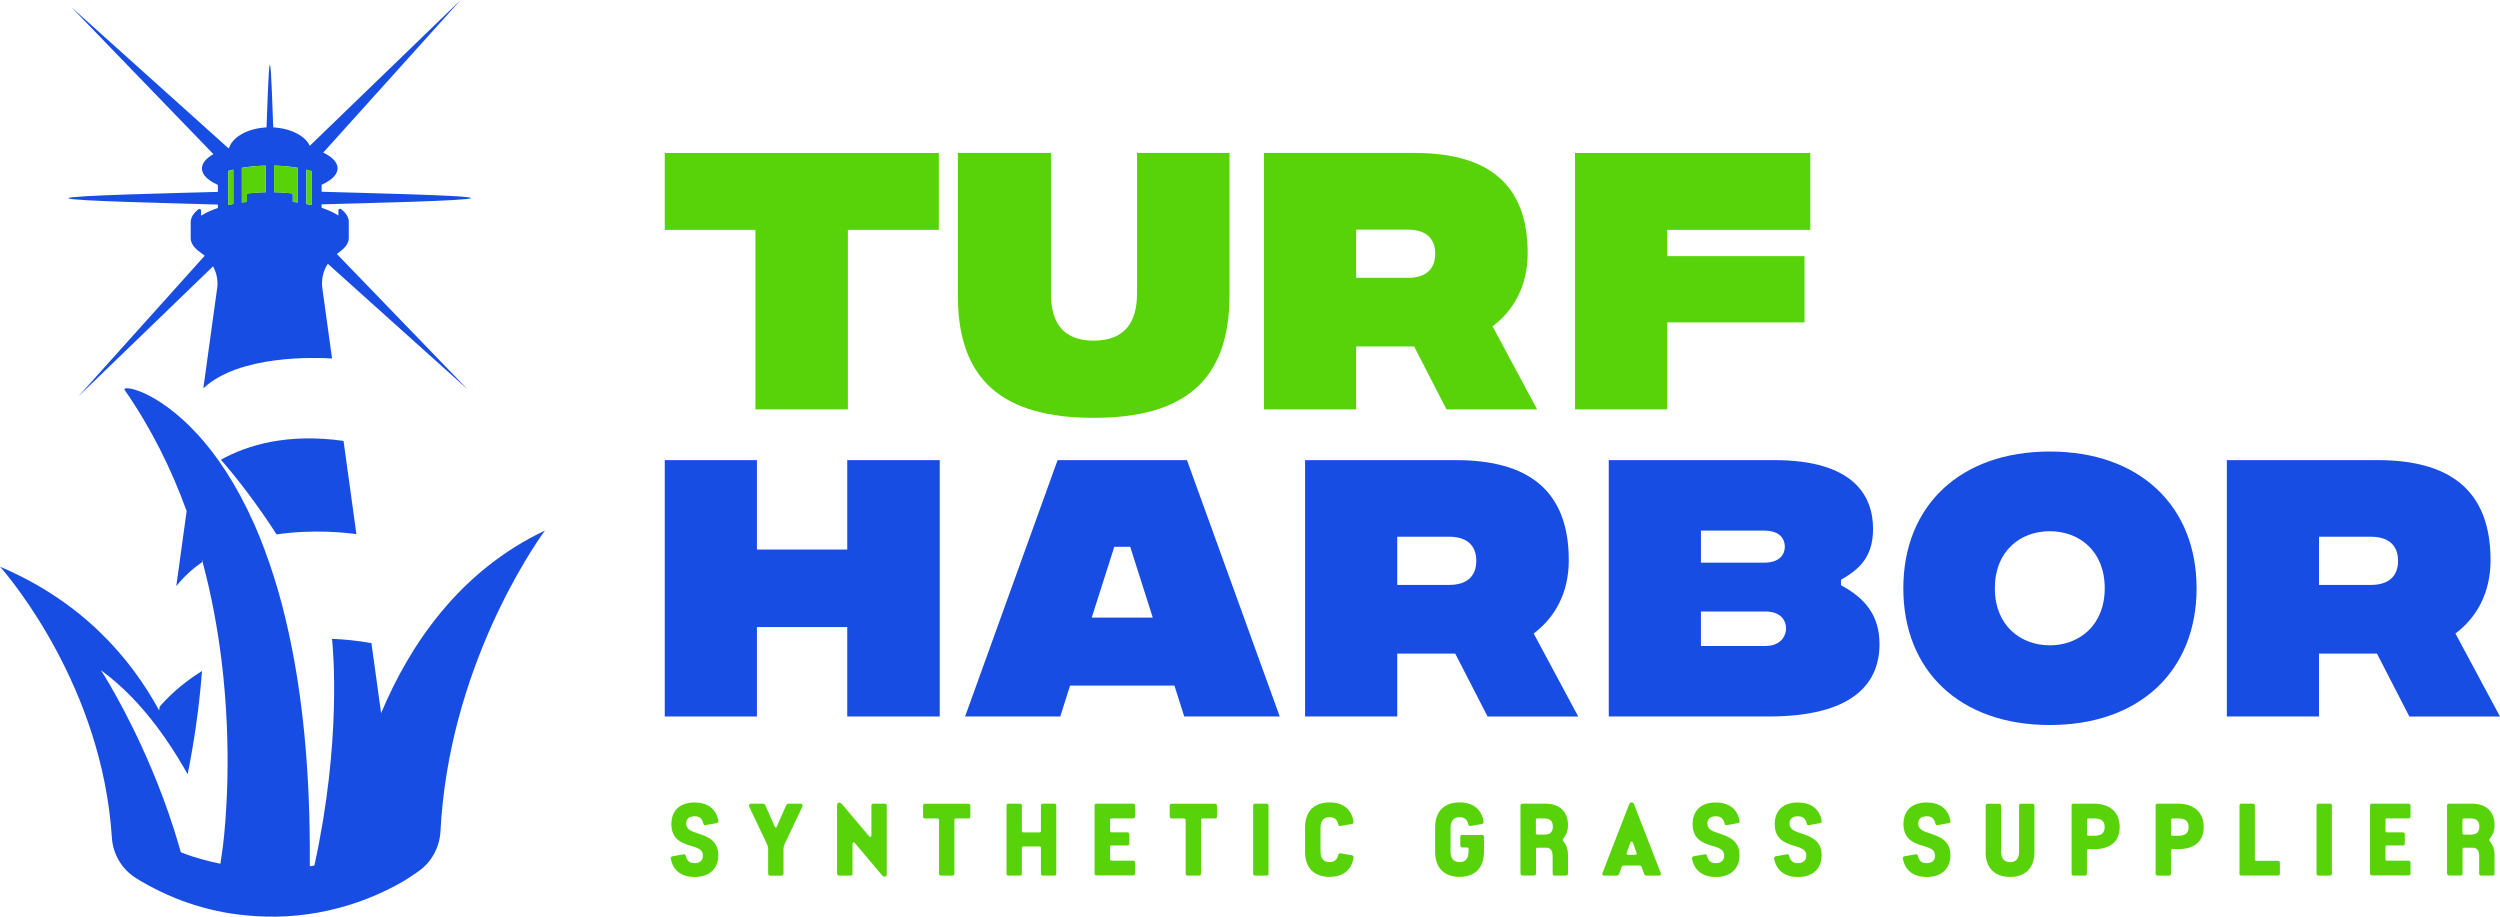
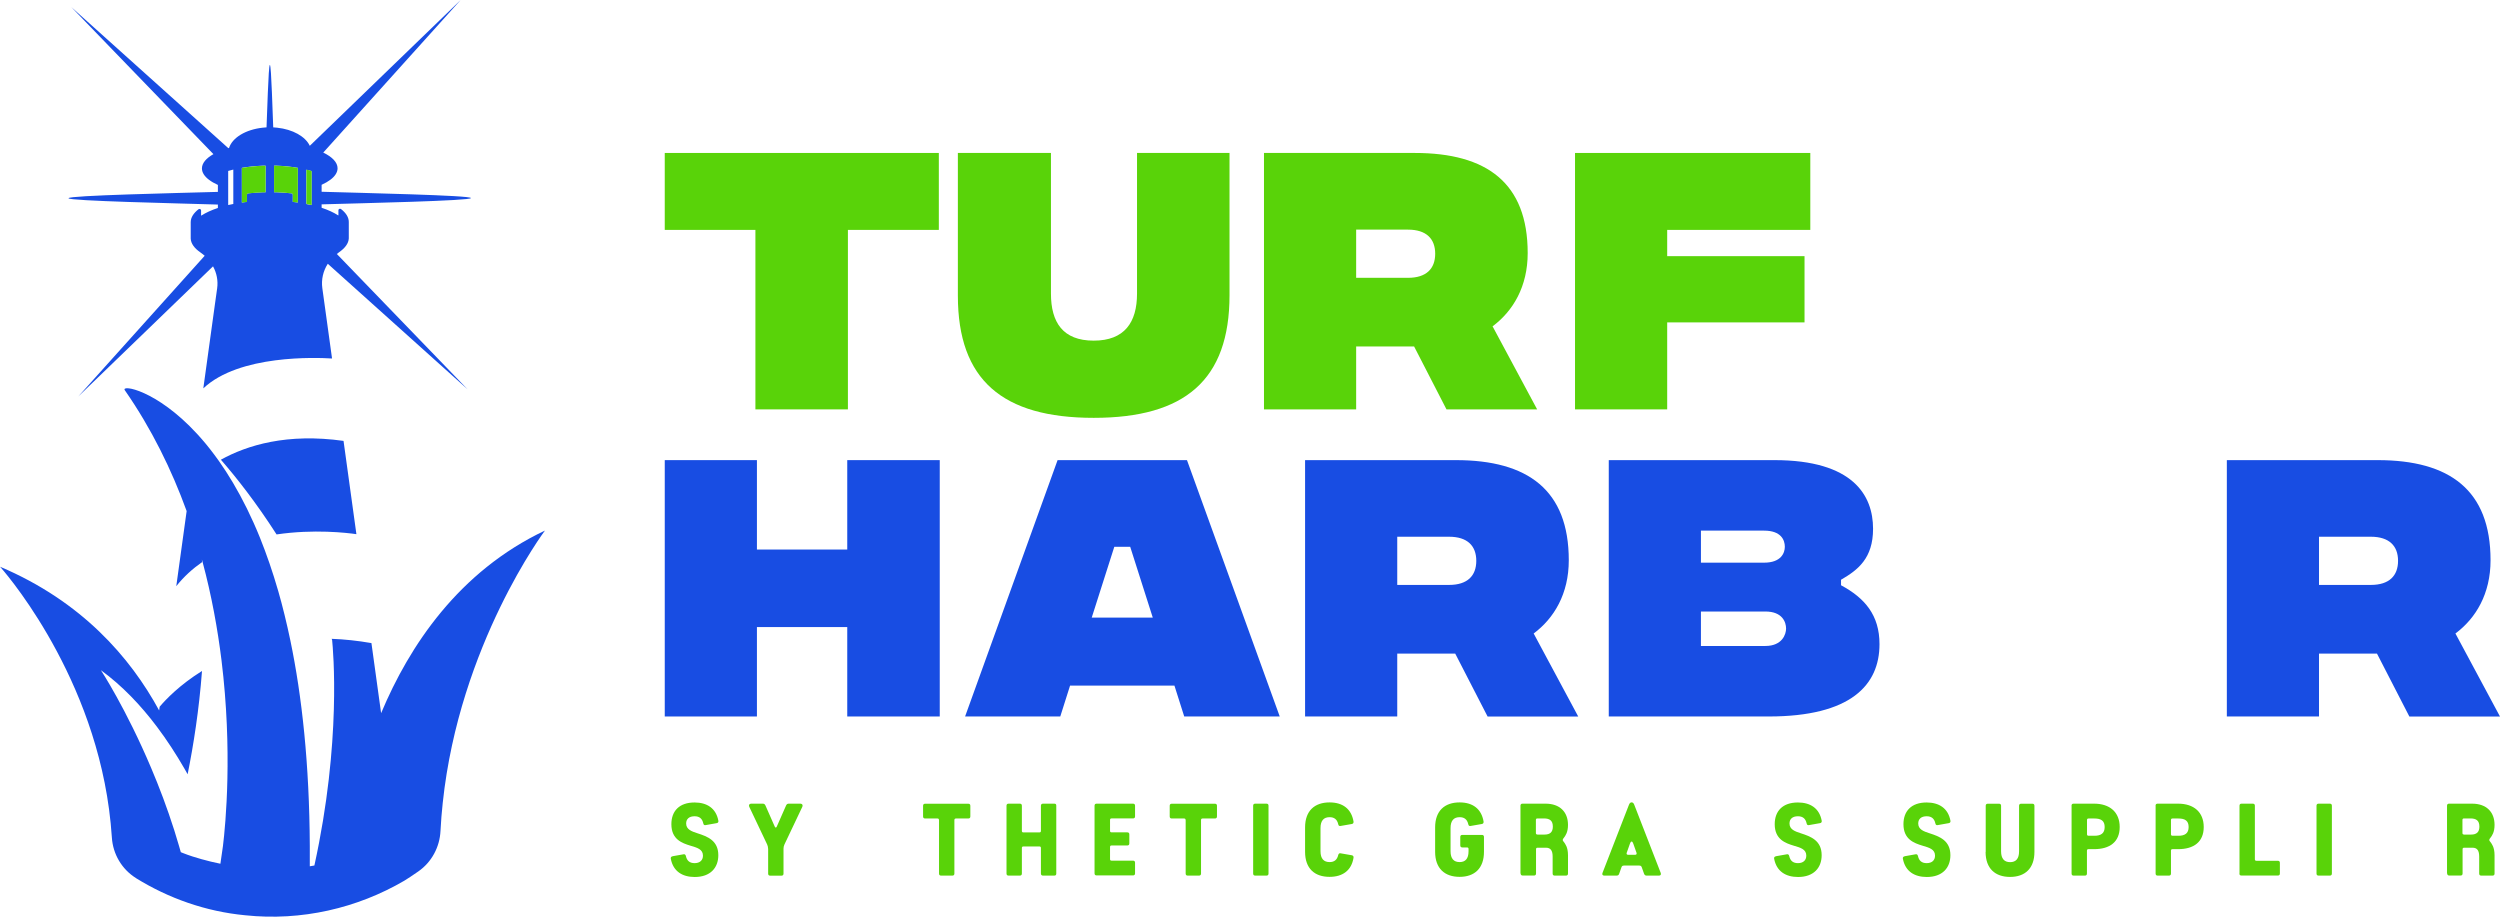
<svg xmlns="http://www.w3.org/2000/svg" id="Layer_2" data-name="Layer 2" viewBox="0 0 380.82 139.62">
  <defs>
    <style>
      .cls-1 {
        fill: #184de3;
      }

      .cls-2 {
        fill: #59d309;
      }

      .cls-3 {
        fill: #05a16b;
      }
    </style>
  </defs>
  <g id="Layer_4" data-name="Layer 4">
    <g>
      <g>
        <path class="cls-2" d="M102.44,130.43l1.69-.3c.19-.03.3.06.35.27.16.72.58,1.08,1.33,1.08.8,0,1.27-.44,1.27-1.14,0-.96-.85-1.21-1.91-1.52-1.28-.39-2.9-.96-2.9-3.27,0-2.01,1.21-3.31,3.53-3.31,1.86,0,3.27.85,3.63,2.79.03.19-.06.33-.27.36l-1.69.3c-.19.03-.3-.06-.34-.27-.16-.72-.58-1.08-1.33-1.08-.83,0-1.28.42-1.28,1.1,0,.92.86,1.21,1.72,1.49,1.52.49,3.18,1.1,3.18,3.34,0,1.93-1.22,3.32-3.6,3.32-1.86,0-3.28-.85-3.64-2.79-.03-.19.06-.33.27-.36Z" />
        <path class="cls-2" d="M117,129.27c0-.22-.05-.42-.14-.63l-2.73-5.75c-.11-.23,0-.47.33-.47h1.75c.2,0,.31.11.39.28l1.41,3.2c.05.11.09.16.16.16s.11-.05.16-.16l1.41-3.2c.08-.17.19-.28.39-.28h1.76c.33,0,.44.24.33.47l-2.73,5.75c-.09.2-.14.41-.14.63v3.81c0,.2-.11.31-.31.31h-1.72c-.2,0-.31-.11-.31-.31v-3.81Z" />
-         <path class="cls-2" d="M127.51,133.07v-10.37c0-.3.11-.45.33-.45.2,0,.35.16.52.36l3.9,4.62c.13.16.2.25.31.25s.17-.09.17-.3v-4.45c0-.2.11-.31.31-.31h1.72c.2,0,.31.11.31.31v10.37c0,.3-.11.45-.31.45-.22,0-.36-.16-.53-.36l-3.9-4.62c-.13-.16-.2-.25-.31-.25s-.17.09-.17.3v4.45c0,.2-.11.31-.31.31h-1.72c-.2,0-.31-.11-.31-.31Z" />
        <path class="cls-2" d="M143.03,124.91c0-.16-.08-.23-.23-.23h-1.88c-.2,0-.31-.11-.31-.31v-1.63c0-.2.11-.31.31-.31h6.58c.2,0,.31.11.31.31v1.63c0,.2-.11.31-.31.31h-1.88c-.16,0-.24.08-.24.23v8.16c0,.2-.11.31-.31.31h-1.72c-.2,0-.31-.11-.31-.31v-8.16Z" />
        <path class="cls-2" d="M153.32,133.07v-10.34c0-.2.11-.31.31-.31h1.72c.2,0,.31.11.31.31v3.84c0,.16.08.23.23.23h2.44c.16,0,.23-.08.23-.23v-3.84c0-.2.13-.31.31-.31h1.72c.22,0,.31.09.31.31v10.34c0,.2-.09.31-.31.31h-1.72c-.19,0-.31-.11-.31-.31v-3.9c0-.16-.08-.23-.23-.23h-2.44c-.16,0-.23.08-.23.23v3.9c0,.2-.11.31-.31.31h-1.72c-.2,0-.31-.11-.31-.31Z" />
        <path class="cls-2" d="M166.73,133.07v-10.34c0-.2.11-.31.31-.31h5.55c.2,0,.31.11.31.31v1.63c0,.2-.11.31-.31.31h-3.27c-.16,0-.23.08-.23.23v1.66c0,.16.08.23.23.23h2.4c.2,0,.31.11.31.31v1.38c0,.2-.11.31-.31.31h-2.4c-.16,0-.23.08-.23.23v1.85c0,.16.08.23.23.23h3.27c.2,0,.31.11.31.31v1.63c0,.2-.11.31-.31.31h-5.55c-.2,0-.31-.11-.31-.31Z" />
        <path class="cls-2" d="M180.6,124.91c0-.16-.08-.23-.23-.23h-1.88c-.2,0-.31-.11-.31-.31v-1.63c0-.2.11-.31.31-.31h6.58c.2,0,.31.11.31.31v1.63c0,.2-.11.31-.31.31h-1.88c-.16,0-.24.08-.24.23v8.16c0,.2-.11.31-.31.31h-1.72c-.2,0-.31-.11-.31-.31v-8.16Z" />
        <path class="cls-2" d="M190.89,133.07v-10.34c0-.2.11-.31.31-.31h1.72c.2,0,.31.11.31.31v10.34c0,.2-.11.31-.31.31h-1.72c-.2,0-.31-.11-.31-.31Z" />
        <path class="cls-2" d="M198.8,129.77v-3.73c0-2.52,1.44-3.81,3.73-3.81,1.99,0,3.32.97,3.65,2.91.03.2-.06.35-.27.38l-1.72.3c-.19.03-.3-.06-.34-.27-.17-.74-.61-1.07-1.32-1.07-.88,0-1.38.52-1.38,1.65v3.54c0,1.13.5,1.65,1.38,1.65.71,0,1.14-.33,1.32-1.07.05-.2.16-.3.34-.27l1.72.3c.2.03.3.17.27.38-.31,1.94-1.66,2.91-3.65,2.91-2.29,0-3.73-1.28-3.73-3.81Z" />
        <path class="cls-2" d="M218.61,129.77v-3.73c0-2.52,1.44-3.81,3.73-3.81,1.99,0,3.32.97,3.65,2.91.03.2-.06.35-.27.38l-1.72.3c-.19.03-.3-.06-.34-.27-.17-.74-.61-1.07-1.32-1.07-.88,0-1.38.52-1.38,1.65v3.54c0,1.13.5,1.65,1.38,1.65s1.36-.52,1.36-1.65v-.35c0-.16-.08-.23-.23-.23h-.72c-.2,0-.31-.11-.31-.33v-1.27c0-.2.11-.31.31-.31h2.99c.2,0,.31.11.31.31v2.27c0,2.52-1.44,3.81-3.71,3.81s-3.73-1.28-3.73-3.81Z" />
        <path class="cls-2" d="M231.61,133.07v-10.34c0-.2.11-.31.31-.31h3.51c2.18,0,3.42,1.27,3.42,3.24,0,1.11-.39,1.65-.63,1.96-.06.09-.17.19-.17.33s.11.22.17.31c.19.27.63.77.63,2.02v2.79c0,.2-.11.31-.31.31h-1.72c-.2,0-.31-.11-.31-.31v-2.59c0-.92-.31-1.35-1.02-1.35h-1.28c-.16,0-.23.08-.23.23v3.7c0,.2-.11.31-.31.31h-1.72c-.2,0-.31-.11-.31-.31ZM234.19,127.13h1.08c.88,0,1.27-.41,1.27-1.22,0-.91-.48-1.24-1.36-1.24h-.99c-.16,0-.23.08-.23.23v1.99c0,.16.08.23.23.23Z" />
        <path class="cls-2" d="M244.11,132.96l4.01-10.33c.09-.23.2-.41.42-.41s.33.17.42.41l4.01,10.33c.09.23,0,.42-.25.42h-1.91c-.2,0-.31-.11-.38-.3l-.34-.96c-.06-.19-.17-.27-.39-.27h-2.32c-.22,0-.33.08-.39.27l-.34.96c-.06.19-.17.3-.38.3h-1.91c-.25,0-.35-.19-.25-.42ZM249.07,130.21c.19,0,.28-.11.22-.3l-.5-1.41c-.08-.2-.14-.31-.25-.31s-.17.11-.25.31l-.5,1.41c-.06.19.03.3.22.3h1.07Z" />
-         <path class="cls-2" d="M258,130.43l1.69-.3c.19-.03.3.06.35.27.16.72.58,1.08,1.33,1.08.8,0,1.27-.44,1.27-1.14,0-.96-.85-1.21-1.91-1.52-1.28-.39-2.9-.96-2.9-3.27,0-2.01,1.21-3.31,3.53-3.31,1.86,0,3.27.85,3.63,2.79.03.19-.06.33-.27.36l-1.69.3c-.19.03-.3-.06-.34-.27-.16-.72-.58-1.08-1.33-1.08-.83,0-1.28.42-1.28,1.1,0,.92.86,1.21,1.72,1.49,1.52.49,3.18,1.1,3.18,3.34,0,1.93-1.22,3.32-3.6,3.32-1.86,0-3.28-.85-3.64-2.79-.03-.19.06-.33.27-.36Z" />
        <path class="cls-2" d="M270.51,130.43l1.69-.3c.19-.03.3.06.35.27.16.72.58,1.08,1.33,1.08.8,0,1.27-.44,1.27-1.14,0-.96-.85-1.21-1.91-1.52-1.28-.39-2.9-.96-2.9-3.27,0-2.01,1.21-3.31,3.53-3.31,1.86,0,3.27.85,3.63,2.79.03.19-.06.33-.27.36l-1.69.3c-.19.03-.3-.06-.34-.27-.16-.72-.58-1.08-1.33-1.08-.83,0-1.28.42-1.28,1.1,0,.92.86,1.21,1.72,1.49,1.52.49,3.18,1.1,3.18,3.34,0,1.93-1.22,3.32-3.6,3.32-1.86,0-3.28-.85-3.64-2.79-.03-.19.06-.33.27-.36Z" />
        <path class="cls-2" d="M290.12,130.43l1.69-.3c.19-.03.3.06.35.27.16.72.58,1.08,1.33,1.08.8,0,1.27-.44,1.27-1.14,0-.96-.85-1.21-1.91-1.52-1.28-.39-2.9-.96-2.9-3.27,0-2.01,1.21-3.31,3.53-3.31,1.86,0,3.27.85,3.63,2.79.03.19-.06.33-.27.36l-1.69.3c-.19.03-.3-.06-.34-.27-.16-.72-.58-1.08-1.33-1.08-.83,0-1.28.42-1.28,1.1,0,.92.86,1.21,1.72,1.49,1.52.49,3.18,1.1,3.18,3.34,0,1.93-1.22,3.32-3.6,3.32-1.86,0-3.28-.85-3.64-2.79-.03-.19.06-.33.27-.36Z" />
        <path class="cls-2" d="M302.48,129.77v-7.03c0-.2.11-.31.31-.31h1.72c.2,0,.31.11.31.31v6.94c0,1.13.5,1.65,1.38,1.65s1.36-.52,1.36-1.65v-6.94c0-.2.11-.31.31-.31h1.72c.2,0,.31.11.31.31v7.03c0,2.52-1.44,3.81-3.71,3.81s-3.73-1.28-3.73-3.81Z" />
        <path class="cls-2" d="M315.55,122.73c0-.2.11-.31.31-.31h3.13c2.37,0,3.9,1.28,3.9,3.56s-1.53,3.37-3.9,3.37h-.86c-.16,0-.23.08-.23.23v3.49c0,.2-.11.31-.31.31h-1.72c-.2,0-.31-.11-.31-.31v-10.34ZM318.14,127.31h.91c.99,0,1.55-.38,1.55-1.33s-.55-1.3-1.55-1.3h-.91c-.16,0-.23.08-.23.23v2.16c0,.16.08.24.23.24Z" />
        <path class="cls-2" d="M328.35,122.73c0-.2.11-.31.31-.31h3.13c2.37,0,3.9,1.28,3.9,3.56s-1.53,3.37-3.9,3.37h-.86c-.16,0-.23.08-.23.23v3.49c0,.2-.11.31-.31.31h-1.72c-.2,0-.31-.11-.31-.31v-10.34ZM330.93,127.31h.91c.99,0,1.55-.38,1.55-1.33s-.55-1.3-1.55-1.3h-.91c-.16,0-.23.08-.23.23v2.16c0,.16.08.24.23.24Z" />
        <path class="cls-2" d="M341.14,133.07v-10.34c0-.2.11-.31.31-.31h1.72c.2,0,.31.11.31.31v8.16c0,.16.08.23.23.23h3.27c.2,0,.31.11.31.31v1.63c0,.2-.11.31-.31.31h-5.55c-.2,0-.31-.11-.31-.31Z" />
        <path class="cls-2" d="M352.87,133.07v-10.34c0-.2.11-.31.31-.31h1.72c.2,0,.31.11.31.31v10.34c0,.2-.11.31-.31.31h-1.72c-.2,0-.31-.11-.31-.31Z" />
-         <path class="cls-2" d="M361.02,133.07v-10.34c0-.2.11-.31.31-.31h5.55c.2,0,.31.11.31.31v1.63c0,.2-.11.31-.31.31h-3.27c-.16,0-.23.08-.23.23v1.66c0,.16.08.23.23.23h2.4c.2,0,.31.11.31.31v1.38c0,.2-.11.31-.31.31h-2.4c-.16,0-.23.08-.23.23v1.85c0,.16.08.23.23.23h3.27c.2,0,.31.11.31.31v1.63c0,.2-.11.31-.31.31h-5.55c-.2,0-.31-.11-.31-.31Z" />
        <path class="cls-2" d="M372.75,133.07v-10.34c0-.2.11-.31.31-.31h3.51c2.18,0,3.42,1.27,3.42,3.24,0,1.11-.39,1.65-.63,1.96-.06.09-.17.19-.17.33s.11.22.17.31c.19.27.63.77.63,2.02v2.79c0,.2-.11.31-.31.31h-1.72c-.2,0-.31-.11-.31-.31v-2.59c0-.92-.31-1.35-1.02-1.35h-1.28c-.16,0-.23.08-.23.23v3.7c0,.2-.11.31-.31.31h-1.72c-.2,0-.31-.11-.31-.31ZM375.33,127.13h1.08c.88,0,1.27-.41,1.27-1.22,0-.91-.48-1.24-1.36-1.24h-.99c-.16,0-.23.08-.23.23v1.99c0,.16.08.23.23.23Z" />
      </g>
      <g>
        <path class="cls-2" d="M143.01,35.02h-13.85v27.34h-14.09v-27.34h-13.81v-11.72h41.75v11.72Z" />
        <path class="cls-2" d="M145.91,45.06v-21.76h14.18v21.43c0,4.37,1.81,7.16,6.51,7.16s6.6-2.79,6.6-7.16v-21.43h14.09v21.66c0,12.92-6.79,18.69-20.69,18.69s-20.69-5.77-20.69-18.6Z" />
        <path class="cls-2" d="M220.34,62.36l-4.93-9.58h-8.83v9.58h-14.04V23.3h22.97c10.97,0,17.2,4.56,17.2,15.25,0,5.11-2.23,8.83-5.35,11.16l6.79,12.65h-13.81ZM206.58,42.32h7.9c2.79,0,4.14-1.39,4.14-3.67s-1.35-3.67-4.14-3.67h-7.9v7.35Z" />
        <path class="cls-2" d="M239.92,23.3h35.84v11.72h-21.8v4h20.92v10.09h-20.92v13.25h-14.04V23.3Z" />
      </g>
      <g>
        <path class="cls-1" d="M143.15,70.09v39.05h-14.09v-13.62h-13.76v13.62h-14.04v-39.05h14.04v13.62h13.76v-13.62h14.09Z" />
        <path class="cls-1" d="M178.9,104.44h-15.9l-1.49,4.7h-14.5l14.09-39.05h19.71l14.13,39.05h-14.55l-1.49-4.7ZM175.6,94.08l-3.44-10.79h-2.42l-3.44,10.79h9.3Z" />
        <path class="cls-1" d="M226.6,109.14l-4.93-9.58h-8.83v9.58h-14.04v-39.05h22.97c10.97,0,17.2,4.56,17.2,15.25,0,5.11-2.23,8.83-5.35,11.16l6.79,12.65h-13.81ZM212.84,89.1h7.9c2.79,0,4.14-1.39,4.14-3.67s-1.35-3.67-4.14-3.67h-7.9v7.35Z" />
        <path class="cls-1" d="M286.3,98.12c0,6.23-4.37,11.02-16.88,11.02h-24.36v-39.05h25.24c11.99,0,15.02,5.39,15.02,10.46,0,4.51-2.32,6.28-4.88,7.76v.84c3.63,1.95,5.86,4.56,5.86,8.97ZM259.1,80.83v4.88h9.62c2.6,0,3.16-1.49,3.16-2.42,0-1.02-.56-2.46-3.16-2.46h-9.62ZM272.07,95.75c0-.98-.56-2.6-3.16-2.6h-9.81v5.25h9.81c2.6,0,3.16-1.81,3.16-2.65Z" />
-         <path class="cls-1" d="M289.93,89.61c0-12.6,8.69-20.83,22.31-20.83s22.36,8.23,22.36,20.83-8.69,20.83-22.36,20.83-22.31-8.23-22.31-20.83ZM320.61,89.61c0-5.67-3.86-8.69-8.37-8.69s-8.37,3.02-8.37,8.69,3.91,8.69,8.37,8.69,8.37-3.02,8.37-8.69Z" />
        <path class="cls-1" d="M367.01,109.14l-4.93-9.58h-8.83v9.58h-14.04v-39.05h22.97c10.97,0,17.2,4.56,17.2,15.25,0,5.11-2.23,8.83-5.35,11.16l6.79,12.65h-13.81ZM353.25,89.1h7.9c2.79,0,4.14-1.39,4.14-3.67s-1.35-3.67-4.14-3.67h-7.9v7.35Z" />
      </g>
      <g>
        <polygon class="cls-3" points="56.6 97.96 56.6 97.96 56.6 97.96 56.6 97.96" />
        <g>
          <path class="cls-1" d="M10.44,30.2c0,.41,16.54.77,22.75.96v.52c-.99.33-1.84.72-2.51,1.15h-.05v-.79c0-.18-.25-.28-.4-.16-.75.59-1.18,1.26-1.18,1.96v2.51h0c.04.76.57,1.48,1.49,2.11.23.16.44.33.64.5l-19.26,21.44,20.53-19.83c.56,1.02.79,2.18.63,3.34l-.33,2.36-1.78,12.89c5.46-5.16,17.17-4.7,19.61-4.55l-1.48-10.71c-.18-1.3.12-2.61.83-3.72l21.29,19.12-19.91-20.61c.11-.09.21-.18.33-.26.91-.63,1.45-1.34,1.49-2.11h0v-2.51c0-.7-.42-1.37-1.18-1.96-.15-.12-.4-.02-.4.16v.79h-.05c-.67-.43-1.51-.82-2.51-1.15v-.52c6.21-.18,22.75-.54,22.75-.96s-16.54-.77-22.75-.96v-1.06c.53-.24.98-.5,1.35-.78.69-.52,1.08-1.12,1.08-1.74,0-.9-.82-1.73-2.18-2.39L70.17,0l-22.98,22.21c-.67-1.42-2.59-2.51-4.99-2.76-.19-.02-.38-.04-.58-.05-.08-1.42-.28-9.52-.51-9.52s-.43,8.1-.51,9.52c-.2.01-.39.03-.58.05-2.58.28-4.63,1.51-5.13,3.09-.04.01-.07.02-.11.03L10.86,1.08l21.65,22.4c-1.1.62-1.75,1.37-1.75,2.17,0,.63.39,1.22,1.08,1.74.37.28.82.54,1.35.78v1.06c-6.21.18-22.75.54-22.75.96ZM36.84,30.85v-5.28c.99-.17,2.05-.29,3.18-.33.14,0,.29,0,.44,0v4.05c-.14,0-.29,0-.44,0-.75.03-1.48.08-2.19.16-.12.01-.21.1-.21.21v1.09c-.26.03-.52.06-.78.1ZM44.39,29.45c-.71-.08-1.44-.13-2.19-.16-.15,0-.3,0-.45,0v-4.05c.15,0,.3,0,.45,0,1.12.04,2.18.16,3.17.33v5.28c-.25-.03-.51-.07-.77-.1v-1.09c0-.11-.09-.2-.21-.21ZM47.46,26.05v5.19s-.07-.01-.11-.02c-.04,0-.07-.01-.11-.02-.19-.04-.38-.08-.58-.12v-5.23c.08.02.16.04.24.06.19.05.37.09.55.15ZM35.54,25.84v5.23c-.19.04-.38.08-.56.12-.04,0-.07.01-.11.02s-.07.01-.11.02v-5.19c.06-.02.12-.03.18-.05.2-.05.39-.11.6-.16Z" />
          <path class="cls-1" d="M33.65,70.03c2.37,2.72,5.36,6.52,8.48,11.38,5.68-.84,10.74-.25,12.16-.04l-1.96-14.21c-8.59-1.21-14.68.65-18.69,2.87Z" />
          <path class="cls-1" d="M58.05,108.61l-1.47-10.65c-2.13-.37-4.15-.58-6.06-.65.02.06.05.11.07.17.15,1.48,1.45,15.44-2.7,34.36-.23.04-.47.09-.7.12v-2.05h0c0-.14,0-.28,0-.42v-.62h0c-.06-12.48-1.19-22.8-2.96-31.31-.56-2.67-1.17-5.17-1.84-7.5-.86-2.98-1.8-5.69-2.79-8.15-.64-1.59-1.31-3.06-1.99-4.45-1.38-2.79-2.82-5.19-4.26-7.23-.91-1.28-1.81-2.43-2.71-3.45-.2-.23-.4-.45-.6-.67,0,0,0,0-.01-.01-6.24-6.78-11.64-7.55-11.02-6.66,4.09,5.88,7.14,12.14,9.42,18.41l-1.58,11.44c1.16-1.46,2.49-2.66,3.93-3.66-.01-.13-.02-.26-.03-.4.03.12.06.23.1.35,1.39,5.17,2.3,10.24,2.89,15,1.69,13.77.63,24.93.22,28.29,0,0,0,0,0,0l-.15,1.04-.24,1.66s-.48-.1-1.22-.27c-.11-.03-.23-.05-.34-.08-.35-.09-.75-.19-1.18-.31,0,0-.01,0-.02,0h0c-.94-.26-2-.59-3-.99-.09-.04-.18-.07-.27-.11-.09-.31-.18-.62-.27-.94-.23-.8-.48-1.6-.72-2.38-1.09-3.43-2.3-6.62-3.52-9.49-3.83-9.07-7.66-14.91-7.66-14.91,3.24,2.36,6.07,5.34,8.53,8.61,1.53,2.03,2.92,4.18,4.18,6.36.17.29.34.59.5.88.89-4.42,1.74-9.81,2.19-15.73-3.39,2.11-5.51,4.33-6.45,5.44l-.08.57c-4.41-8.11-11.81-16.62-24.23-21.89,0,0,13.7,15.16,16.6,36.95.19,1.41.33,2.85.43,4.31.16,2.52,1.52,4.82,3.66,6.16,0,0,.02.01.02.02,4.96,3.07,10.63,5.08,16.62,5.65,8.57.91,17.07-1.07,24.24-5.26.44-.26,1.25-.8,2.13-1.41,2.04-1.42,3.27-3.71,3.39-6.19.07-1.44.19-2.86.34-4.26,2.55-24.12,15.57-41.48,15.57-41.48-13.14,6.22-20.67,17.58-24.95,27.8Z" />
        </g>
        <g>
-           <path class="cls-2" d="M34.76,26.05v5.19s.07-.01.11-.02.07-.01.11-.02c.19-.04.37-.08.56-.12v-5.23c-.21.05-.4.1-.6.16-.06.02-.12.03-.18.05Z" />
          <path class="cls-2" d="M46.91,25.9c-.08-.02-.16-.04-.24-.06v5.23c.2.04.39.08.58.12.04,0,.07.01.11.02.03,0,.07.01.11.02v-5.19c-.18-.05-.37-.1-.55-.15Z" />
          <path class="cls-2" d="M41.75,25.24v4.05c.15,0,.3,0,.45,0,.75.03,1.48.08,2.19.16.12.01.21.1.21.21v1.09c.26.03.51.06.77.1v-5.28c-.98-.17-2.05-.28-3.17-.33-.15,0-.3,0-.45,0Z" />
          <path class="cls-2" d="M36.84,25.58v5.28c.26-.04.52-.07.78-.1v-1.09c0-.11.09-.2.21-.21.71-.08,1.44-.13,2.19-.16.14,0,.29,0,.44,0v-4.05c-.14,0-.29,0-.44,0-1.13.04-2.19.16-3.18.33Z" />
        </g>
      </g>
    </g>
  </g>
</svg>